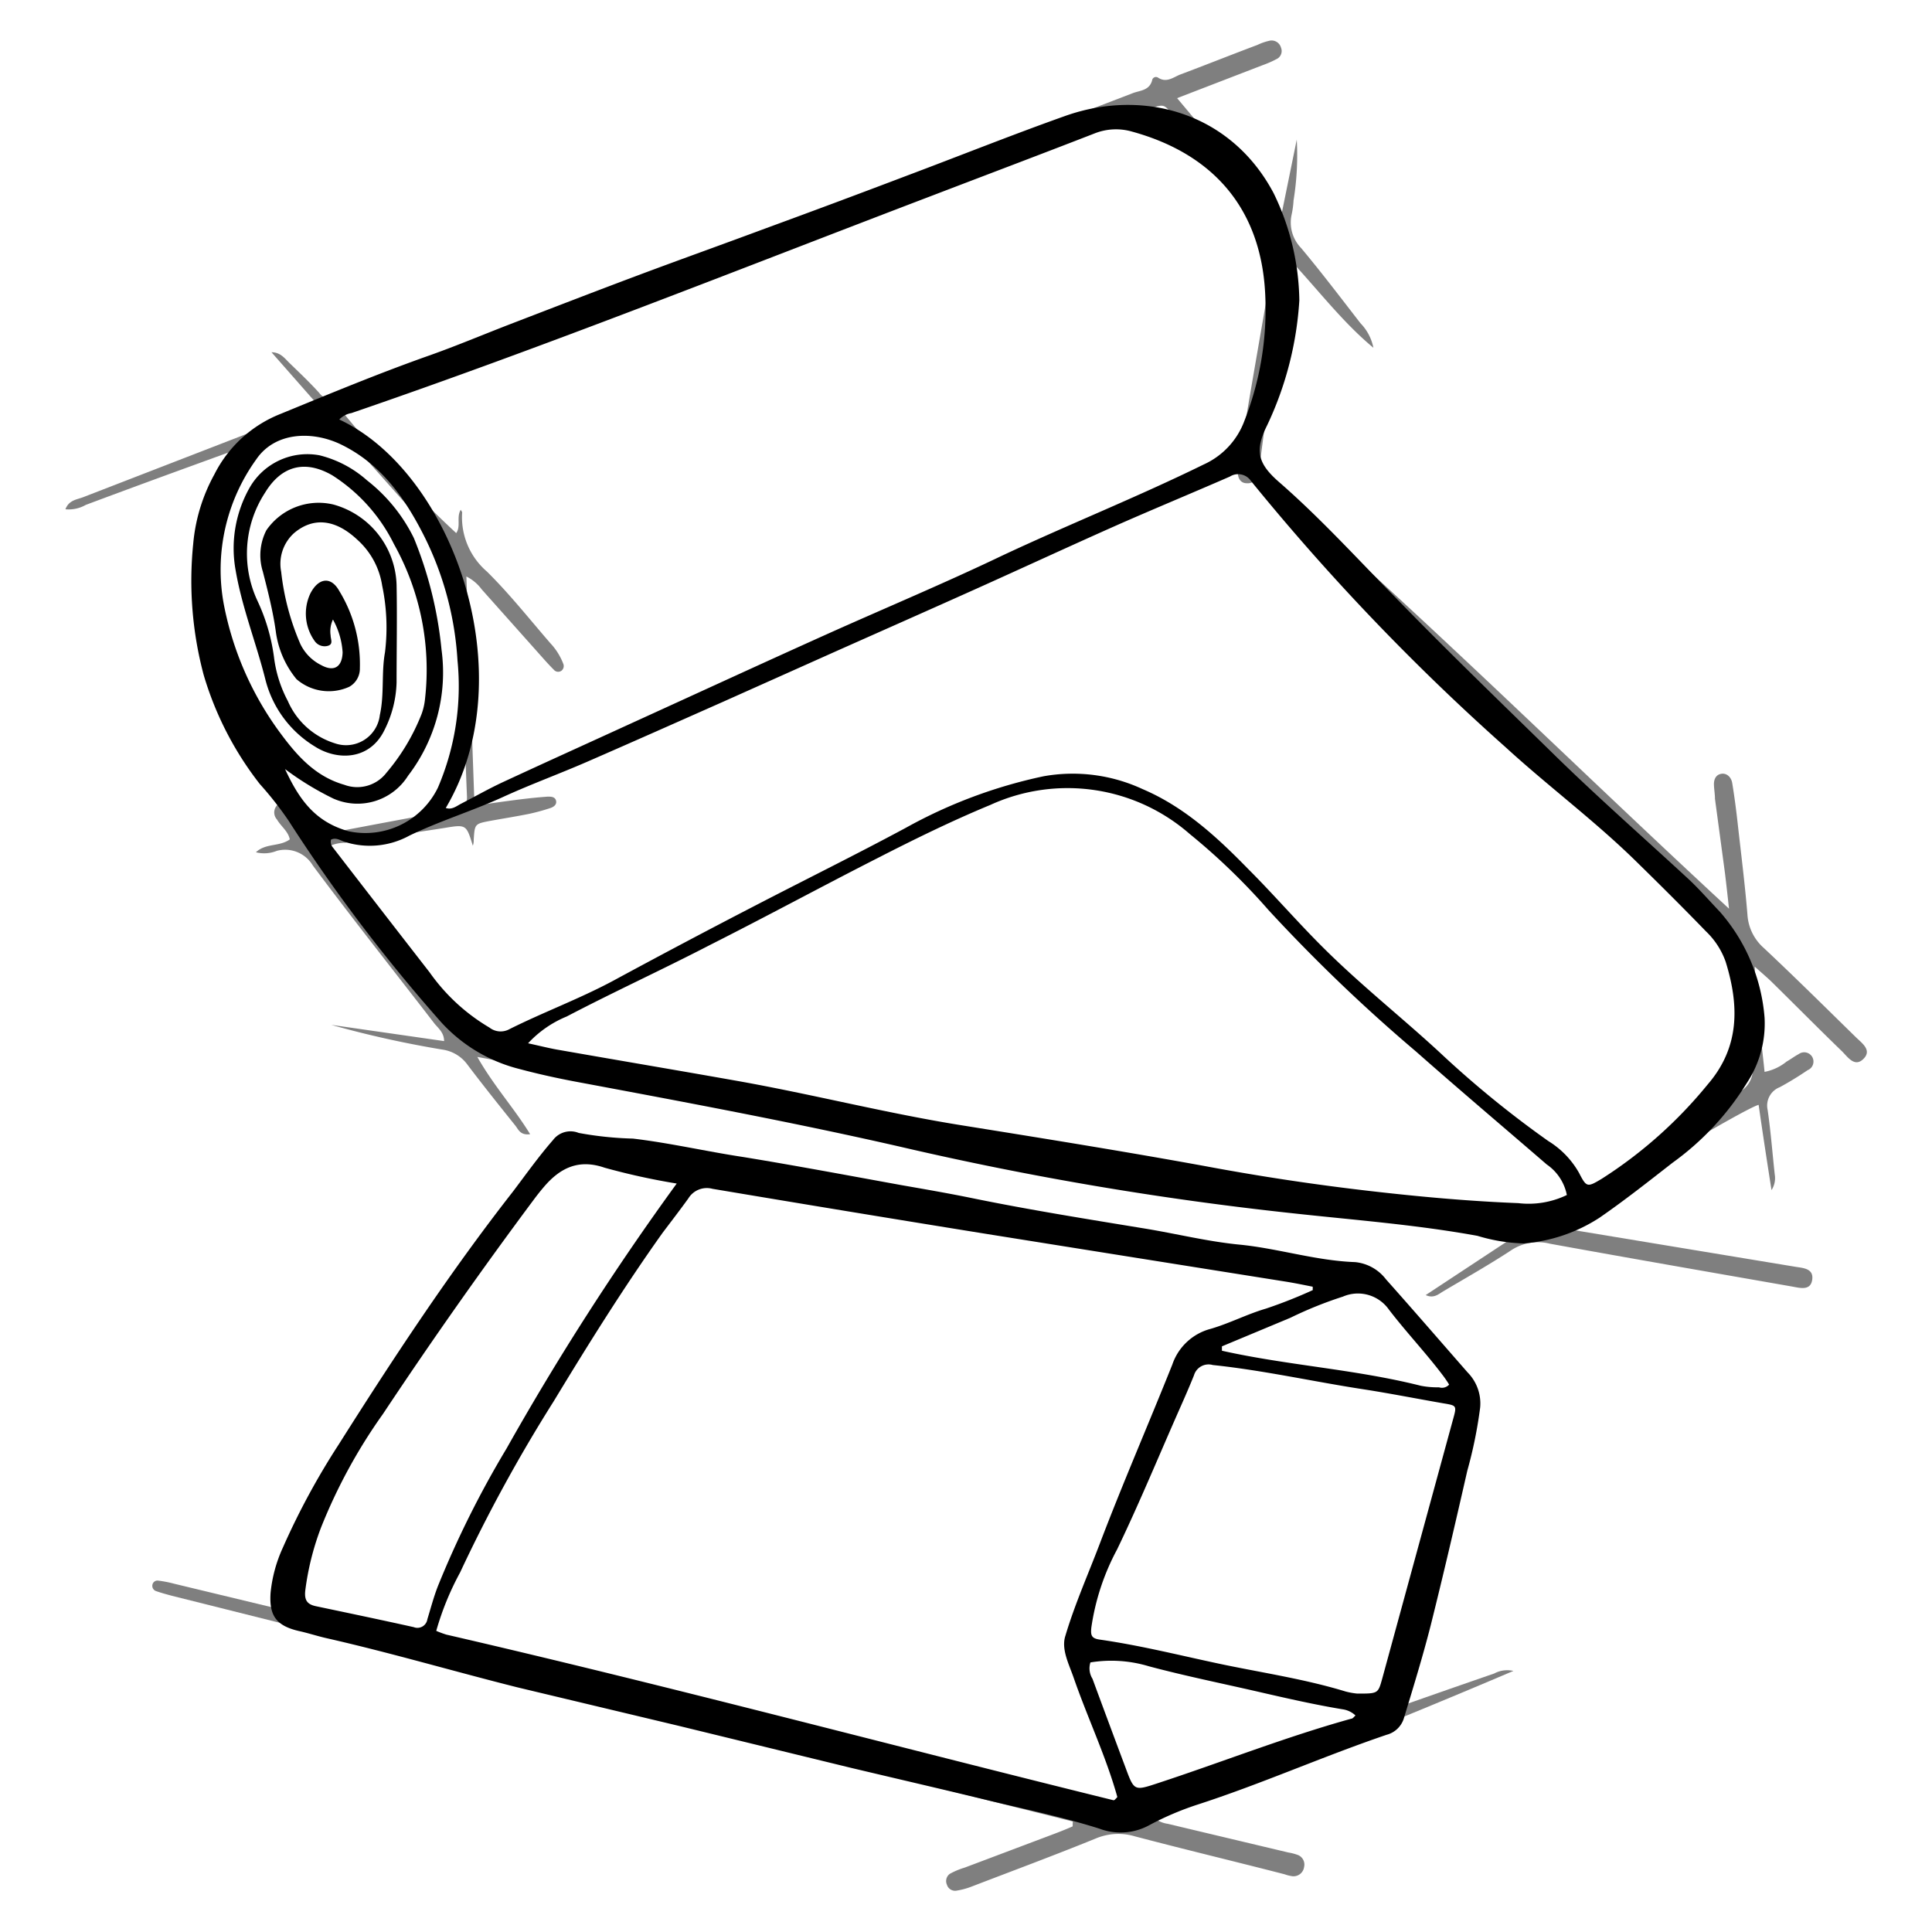
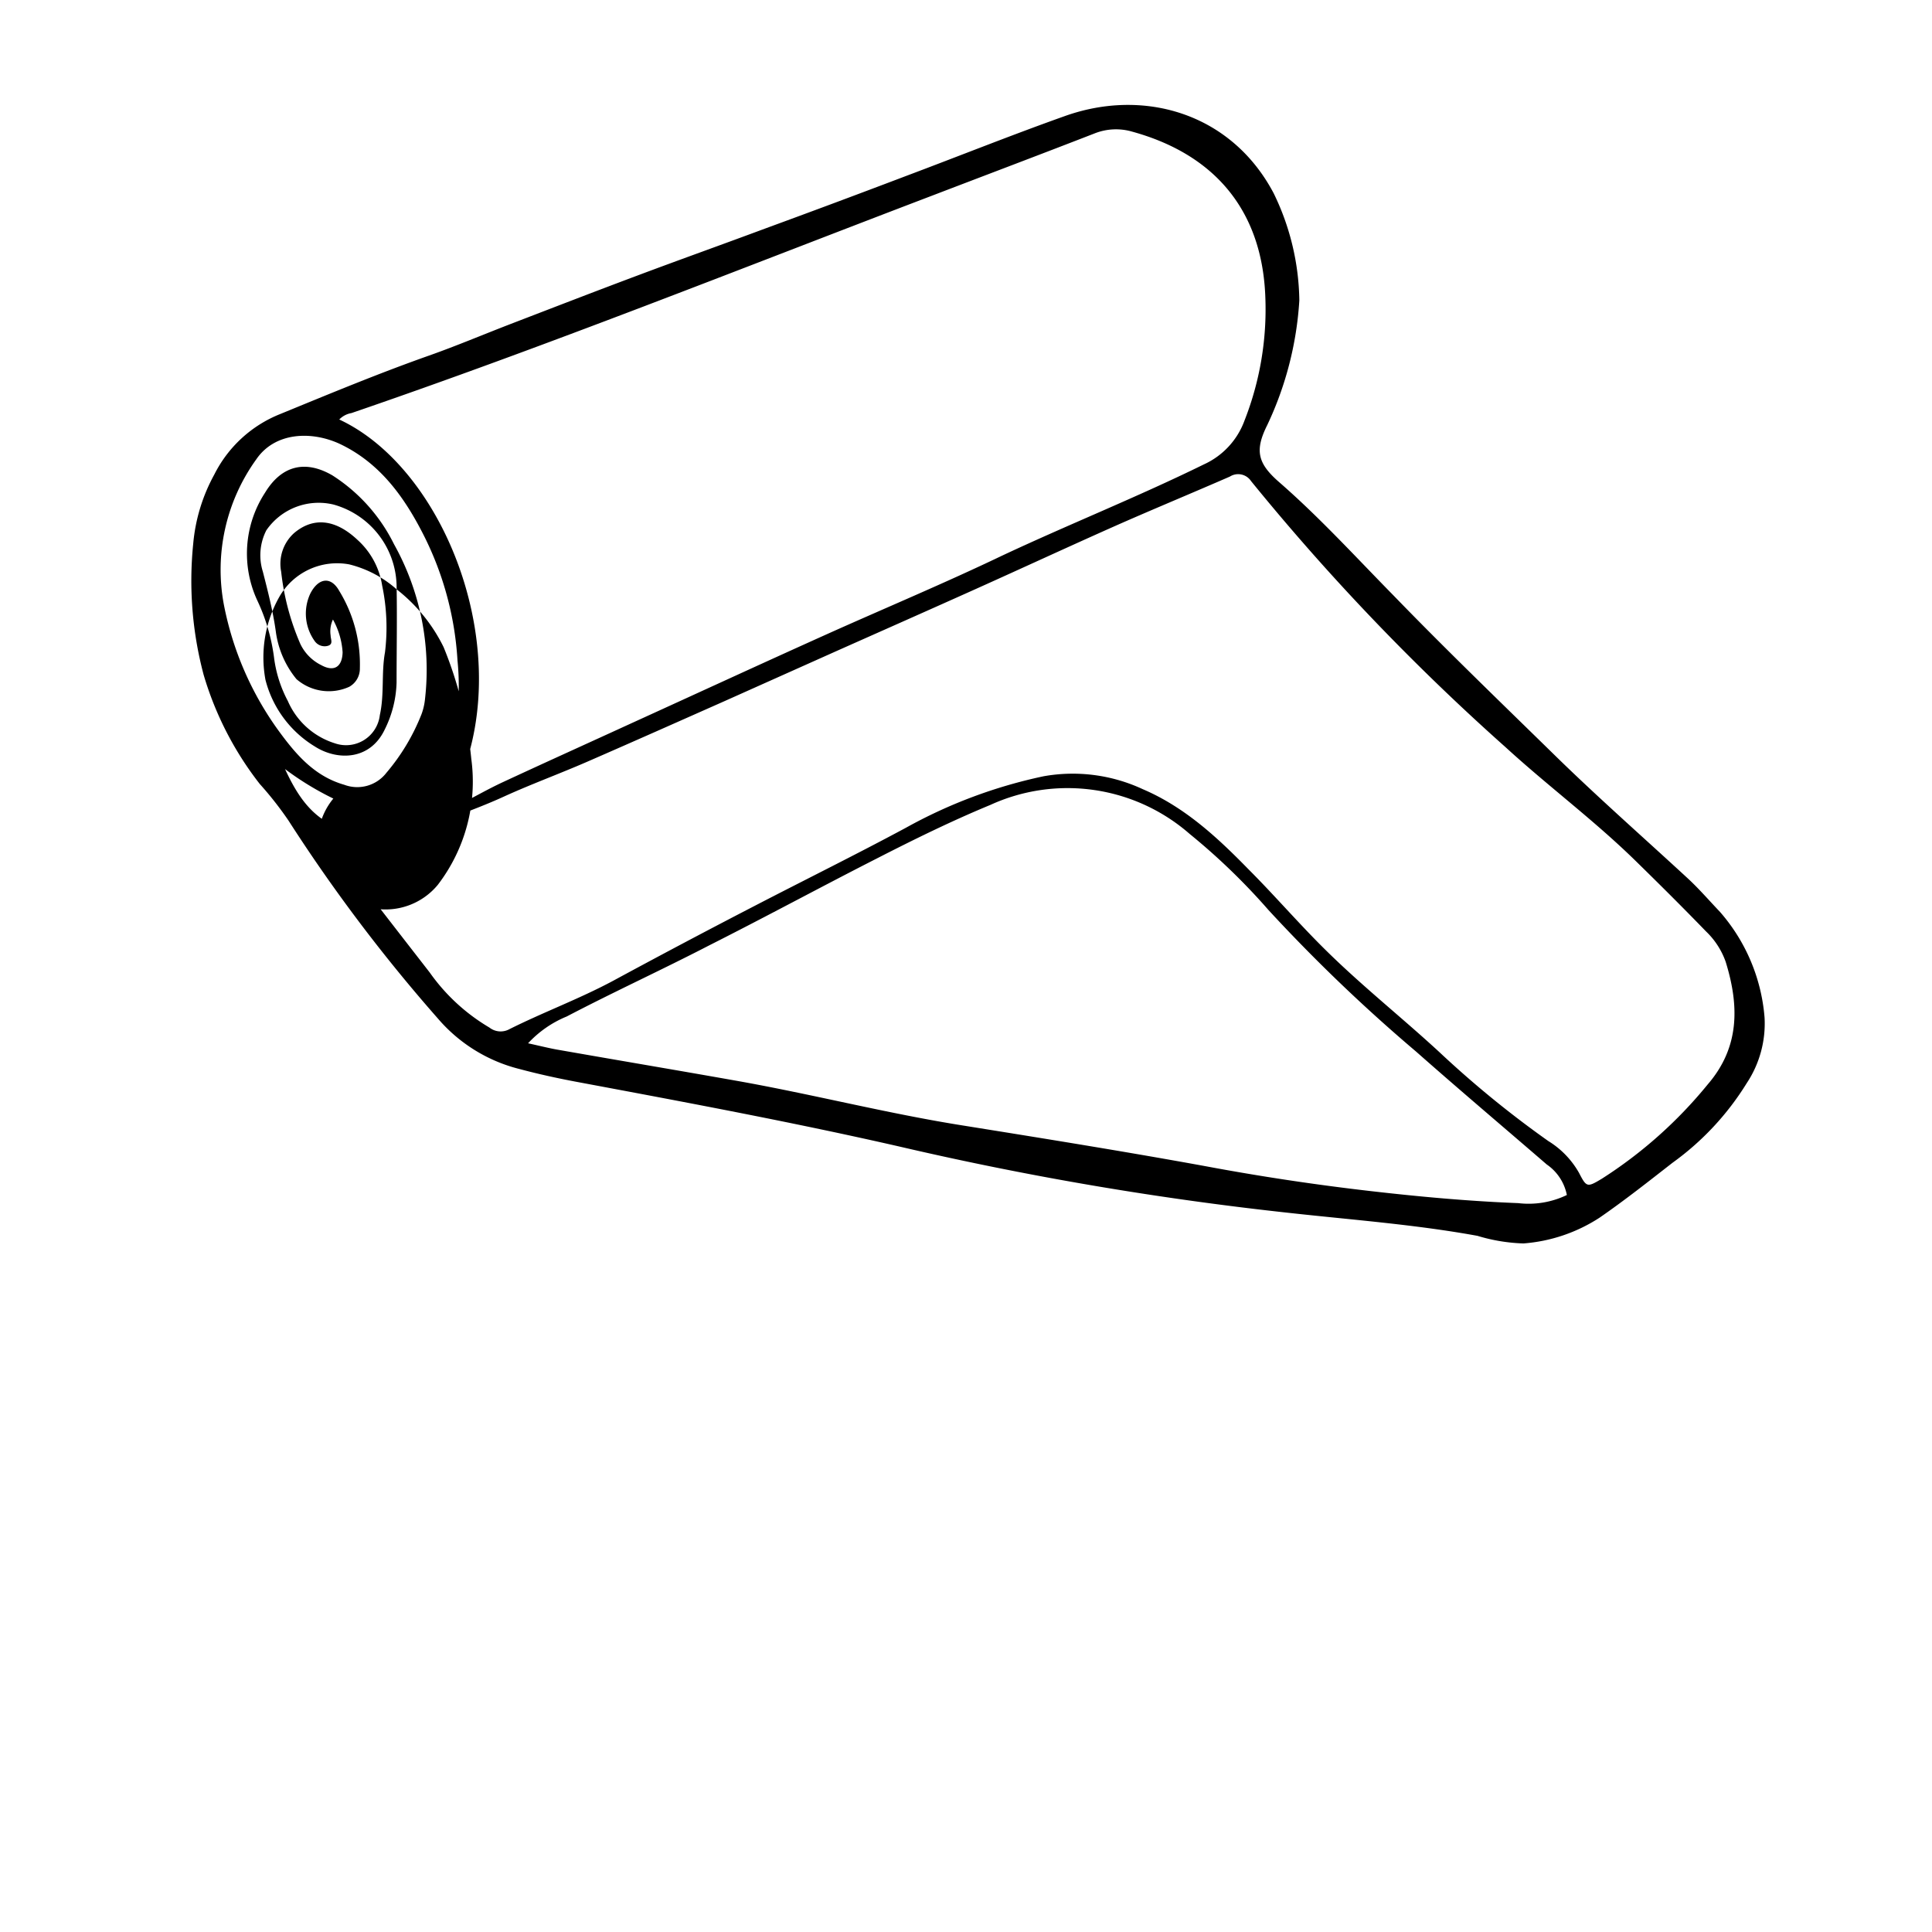
<svg xmlns="http://www.w3.org/2000/svg" id="Слой_1" data-name="Слой 1" viewBox="0 0 150 150">
  <defs>
    <style>.cls-1{opacity:0.5;}</style>
  </defs>
  <title>IMG_0335</title>
-   <path d="M100.88,23.32A26.37,26.37,0,0,1,98.39,33c-1,2-.75,3,1,4.5,3.12,2.73,5.91,5.79,8.81,8.74,4,4.13,8.18,8.16,12.31,12.2,3.41,3.35,7,6.5,10.51,9.74.89.82,1.68,1.74,2.52,2.62A14.17,14.17,0,0,1,137,79a8.37,8.37,0,0,1-1.38,5.09,21.56,21.56,0,0,1-5.77,6.19c-1.86,1.45-3.72,2.92-5.66,4.26a12.56,12.56,0,0,1-5.91,2,13.67,13.67,0,0,1-3.57-.59c-4.77-.87-9.6-1.23-14.42-1.76a253.89,253.89,0,0,1-30.36-5.15C61.58,87.13,53.19,85.57,44.8,84c-1.5-.28-3-.61-4.46-1A12.26,12.26,0,0,1,34,79.08,127.5,127.5,0,0,1,22.4,63.71a26.81,26.81,0,0,0-2.23-2.84,25.41,25.41,0,0,1-4.36-8.48A28.37,28.37,0,0,1,15,42.23a13.62,13.62,0,0,1,1.64-5.39,9.76,9.76,0,0,1,5.13-4.7c3.83-1.57,7.65-3.16,11.56-4.54,2.12-.75,4.2-1.63,6.3-2.44,3.33-1.28,6.66-2.57,10-3.82s6.51-2.38,9.76-3.59q5.46-2,10.91-4.07c4.13-1.55,8.22-3.19,12.38-4.67,6.17-2.2,12.94-.2,16.21,6A19.52,19.52,0,0,1,100.88,23.32ZM25.7,65.19a.66.66,0,0,0,.14.6q3.75,4.86,7.52,9.71A15,15,0,0,0,38,79.78a1.41,1.41,0,0,0,1.46.17c2.68-1.35,5.49-2.38,8.14-3.8q5.54-3,11.11-5.88c3.86-2,7.77-3.93,11.62-6a38.32,38.32,0,0,1,10.69-4,12.87,12.87,0,0,1,7.7,1c3.26,1.39,5.8,3.75,8.23,6.24,2,2,3.9,4.21,5.94,6.22,2.84,2.81,6,5.31,8.91,8a79.14,79.14,0,0,0,8.41,6.86,6.86,6.86,0,0,1,2.39,2.48c.58,1.13.64,1.12,1.76.45a34.65,34.65,0,0,0,8.23-7.33c2.5-2.9,2.44-6.13,1.39-9.52a6.06,6.06,0,0,0-1.53-2.36c-1.78-1.84-3.6-3.65-5.43-5.44-3.2-3.14-6.81-5.82-10.12-8.85A177.71,177.71,0,0,1,97.13,37.35,1.2,1.2,0,0,0,95.49,37c-3,1.31-6.08,2.58-9.1,3.92-3.55,1.58-7.07,3.21-10.61,4.8s-7.29,3.25-10.93,4.87l-8.63,3.86c-3.54,1.57-7.09,3.15-10.65,4.7-2.16.94-4.38,1.75-6.52,2.73-2.39,1.09-4.91,1.86-7.27,3a6.39,6.39,0,0,1-5.05.47C26.41,65.24,26.07,65,25.7,65.19Zm8.91-2.46c.47.16.81-.13,1.17-.32,1.07-.55,2.12-1.15,3.21-1.66,3.38-1.57,6.77-3.1,10.15-4.65,5.07-2.31,10.12-4.64,15.19-6.92,4.46-2,9-3.9,13.39-6,5.21-2.45,10.57-4.58,15.74-7.12a6,6,0,0,0,3.16-3.4,23.61,23.61,0,0,0,1.62-9.59C98,16.4,94.37,12,87.9,10.22a4.5,4.5,0,0,0-2.92.14C80.76,12,76.52,13.6,72.29,15.22c-15,5.72-29.83,11.65-45,16.85a1.73,1.73,0,0,0-.95.5C35.16,36.68,40.72,52.43,34.61,62.73ZM41,81c1,.22,1.7.4,2.42.52,4.56.8,9.13,1.57,13.7,2.38,6,1.06,11.82,2.57,17.81,3.51,6.23,1,12.45,2,18.65,3.13q6.36,1.19,12.79,1.93c3.82.44,7.65.79,11.5.94a6.83,6.83,0,0,0,3.78-.63,3.75,3.75,0,0,0-1.56-2.37c-3.38-2.92-6.79-5.8-10.14-8.76a129.39,129.39,0,0,1-11.47-11,50.08,50.08,0,0,0-6.11-5.9A14.41,14.41,0,0,0,76.9,62.49c-3,1.24-5.93,2.68-8.82,4.16-4.34,2.21-8.62,4.53-13,6.74C51.43,75.28,47.67,77,44,78.92A8.47,8.47,0,0,0,41,81ZM25.85,48.1a2.15,2.15,0,0,0-.18,1.24c0,.29.23.67-.21.8a.94.94,0,0,1-1-.33,3.66,3.66,0,0,1-.37-3.72c.62-1.22,1.6-1.38,2.25-.21a10.89,10.89,0,0,1,1.6,6,1.61,1.61,0,0,1-.82,1.44,3.83,3.83,0,0,1-4.1-.59A7.34,7.34,0,0,1,21.41,49c-.22-1.57-.61-3.08-1-4.61a4.25,4.25,0,0,1,.27-3.22,4.93,4.93,0,0,1,5.2-2,6.68,6.68,0,0,1,4.91,6.23c.05,2.52,0,5.06,0,7.59a8.66,8.66,0,0,1-.91,3.63c-1.15,2.44-3.71,2.44-5.43,1.34a8.52,8.52,0,0,1-3.84-5.18c-.71-2.84-1.81-5.57-2.31-8.47a9.55,9.55,0,0,1,1.06-6.41,5.16,5.16,0,0,1,5.45-2.55,8.7,8.7,0,0,1,3.68,1.94,12.86,12.86,0,0,1,3.64,4.48,30.71,30.71,0,0,1,2.15,8.67,13.18,13.18,0,0,1-2.6,9.79A4.63,4.63,0,0,1,25.88,62a22.88,22.88,0,0,1-3.75-2.29c1.1,2.37,2.33,4.1,4.94,4.83A6.26,6.26,0,0,0,34,61.15a20,20,0,0,0,1.52-9.87,24.8,24.8,0,0,0-2.59-9.66c-1.51-3-3.43-5.7-6.6-7.18-2.21-1-5-.87-6.43,1.22a14.66,14.66,0,0,0-2.52,11.28,24.64,24.64,0,0,0,4.24,9.78c1.33,1.82,2.77,3.54,5.11,4.21A2.86,2.86,0,0,0,30,60a16.12,16.12,0,0,0,2.73-4.56A4.76,4.76,0,0,0,33,54.25a20,20,0,0,0-2.41-12,13.35,13.35,0,0,0-4.78-5.34c-2.19-1.27-4-.69-5.23,1.34A8.65,8.65,0,0,0,20,46.67,14.88,14.88,0,0,1,21.27,51a9.77,9.77,0,0,0,1.08,3.43A5.89,5.89,0,0,0,26,57.71a2.64,2.64,0,0,0,3.49-2.19c.36-1.62.11-3.27.4-4.87a15.85,15.85,0,0,0-.22-5.19,6,6,0,0,0-1.92-3.55c-1.7-1.6-3.42-1.79-4.92-.52a3.21,3.21,0,0,0-1,3A19.35,19.35,0,0,0,23.32,50a3.53,3.53,0,0,0,1.62,1.64c1,.55,1.63.14,1.66-1A6,6,0,0,0,25.85,48.1Z" />
-   <path d="M114.92,109.27a34.4,34.4,0,0,1-1,4.92c-.91,4-1.84,8-2.84,12-.62,2.44-1.37,4.86-2.1,7.27a1.9,1.9,0,0,1-1.33,1.23c-5,1.7-9.77,3.84-14.77,5.45a23.06,23.06,0,0,0-3.62,1.55,4.64,4.64,0,0,1-3.89.29c-2.75-.87-5.59-1.47-8.4-2.14-3.62-.88-7.26-1.72-10.88-2.58L52.72,134c-4.19-1-8.39-2-12.57-3-4.93-1.24-9.82-2.68-14.79-3.81-.71-.16-1.4-.39-2.12-.55-1.81-.41-2.36-1.21-2.23-3a11,11,0,0,1,.95-3.48,56.87,56.87,0,0,1,4.33-8c4.25-6.72,8.62-13.36,13.53-19.64,1-1.32,2-2.73,3.11-4a1.7,1.7,0,0,1,2-.56,26.7,26.7,0,0,0,4.21.44c2.88.34,5.71,1,8.56,1.43,4.1.67,8.19,1.44,12.27,2.18,1.82.32,3.63.63,5.44,1,4.48.92,9,1.64,13.51,2.38,2.43.4,4.84,1,7.29,1.24,3,.29,5.94,1.25,9,1.36a3.43,3.43,0,0,1,2.4,1.34c2.13,2.39,4.23,4.82,6.34,7.23A3.43,3.43,0,0,1,114.92,109.27Zm-13-9.1V99.9c-.66-.13-1.33-.27-2-.38q-11.7-1.86-23.4-3.73-10.61-1.71-21.2-3.49a1.68,1.68,0,0,0-1.88.75c-.65.9-1.32,1.77-2,2.67-3,4.21-5.77,8.65-8.46,13.09a120.31,120.31,0,0,0-7.26,13.28,22.08,22.08,0,0,0-1.85,4.53,7.82,7.82,0,0,0,.78.29c17.33,4,34.53,8.6,51.8,12.86,0,0,.09,0,.13-.07a1.65,1.65,0,0,0,.17-.18c-.87-3.13-2.3-6.12-3.38-9.23-.37-1.08-1-2.25-.65-3.3.73-2.45,1.78-4.8,2.69-7.2,1.77-4.65,3.76-9.22,5.61-13.85A4.29,4.29,0,0,1,94,103.17c1.47-.43,2.82-1.14,4.29-1.57A37.26,37.26,0,0,0,101.91,100.17Zm3.47,31.32c1.6,0,1.6,0,1.92-1.14l5.49-20.1c.32-1.14.31-1.12-.76-1.3-2.07-.36-4.14-.77-6.21-1.09-3.9-.6-7.75-1.47-11.67-1.88a1.18,1.18,0,0,0-1.46.8c-.37.92-.77,1.83-1.17,2.73-1.59,3.6-3.09,7.24-4.8,10.79a18.3,18.3,0,0,0-2,6.07c-.06.59,0,.84.67.93,3,.43,5.87,1.14,8.79,1.77,3.43.75,6.92,1.23,10.29,2.26A5.64,5.64,0,0,0,105.38,131.49ZM52.54,91.89a52.48,52.48,0,0,1-5.6-1.23c-2-.69-3.44,0-4.71,1.49-.24.28-.47.57-.69.86q-6.13,8.22-11.8,16.76a41.87,41.87,0,0,0-4.82,8.84,21.11,21.11,0,0,0-1.22,4.89c-.08.75.16,1.07.85,1.21,2.52.53,5.05,1.06,7.57,1.62a.78.78,0,0,0,1.06-.61c.26-.85.49-1.72.81-2.55a76.37,76.37,0,0,1,5.34-10.71A210.52,210.52,0,0,1,52.54,91.89Zm32.12,37.18a1.53,1.53,0,0,0,.16,1.27q1.28,3.47,2.57,6.91c.67,1.81.67,1.8,2.52,1.19,5-1.64,9.89-3.58,15-5,.12,0,.22-.16.33-.25a1.82,1.82,0,0,0-1-.48c-2.17-.36-4.32-.85-6.45-1.34-2.86-.66-5.74-1.24-8.59-2A10.09,10.09,0,0,0,84.66,129.07Zm10.21-24.54v.34c5.1,1.14,10.36,1.44,15.44,2.72a6.61,6.61,0,0,0,1.41.12.75.75,0,0,0,.79-.21,8.4,8.4,0,0,0-.49-.72c-1.33-1.76-2.85-3.36-4.19-5.11a2.94,2.94,0,0,0-3.57-1,30.62,30.62,0,0,0-4.07,1.64Z" />
+   <path d="M100.88,23.32A26.37,26.37,0,0,1,98.39,33c-1,2-.75,3,1,4.5,3.12,2.73,5.91,5.79,8.81,8.74,4,4.13,8.18,8.16,12.31,12.2,3.41,3.35,7,6.5,10.51,9.74.89.82,1.68,1.74,2.52,2.62A14.17,14.17,0,0,1,137,79a8.37,8.37,0,0,1-1.38,5.09,21.56,21.56,0,0,1-5.77,6.19c-1.86,1.45-3.72,2.92-5.66,4.26a12.56,12.56,0,0,1-5.91,2,13.67,13.67,0,0,1-3.57-.59c-4.77-.87-9.6-1.23-14.42-1.76a253.89,253.89,0,0,1-30.36-5.15C61.58,87.13,53.19,85.57,44.8,84c-1.5-.28-3-.61-4.46-1A12.26,12.26,0,0,1,34,79.08,127.5,127.5,0,0,1,22.4,63.71a26.81,26.81,0,0,0-2.23-2.84,25.41,25.41,0,0,1-4.36-8.48A28.37,28.37,0,0,1,15,42.23a13.62,13.62,0,0,1,1.64-5.39,9.76,9.76,0,0,1,5.13-4.7c3.83-1.57,7.65-3.16,11.56-4.54,2.12-.75,4.2-1.63,6.3-2.44,3.33-1.28,6.66-2.57,10-3.82s6.51-2.38,9.76-3.59q5.46-2,10.91-4.07c4.13-1.55,8.22-3.19,12.38-4.67,6.17-2.2,12.94-.2,16.21,6A19.52,19.52,0,0,1,100.88,23.32ZM25.7,65.19a.66.66,0,0,0,.14.6q3.75,4.86,7.52,9.71A15,15,0,0,0,38,79.78a1.41,1.41,0,0,0,1.46.17c2.68-1.35,5.49-2.38,8.14-3.8q5.54-3,11.11-5.88c3.86-2,7.77-3.93,11.62-6a38.32,38.32,0,0,1,10.69-4,12.87,12.87,0,0,1,7.7,1c3.26,1.39,5.8,3.75,8.23,6.24,2,2,3.9,4.21,5.94,6.22,2.84,2.81,6,5.31,8.91,8a79.14,79.14,0,0,0,8.41,6.86,6.86,6.86,0,0,1,2.39,2.48c.58,1.13.64,1.12,1.76.45a34.65,34.65,0,0,0,8.23-7.33c2.5-2.9,2.44-6.13,1.39-9.52a6.06,6.06,0,0,0-1.53-2.36c-1.78-1.84-3.6-3.65-5.43-5.44-3.2-3.14-6.81-5.82-10.12-8.85A177.71,177.71,0,0,1,97.13,37.35,1.2,1.2,0,0,0,95.49,37c-3,1.31-6.08,2.58-9.1,3.92-3.55,1.58-7.07,3.21-10.61,4.8s-7.29,3.25-10.93,4.87l-8.63,3.86c-3.54,1.57-7.09,3.15-10.65,4.7-2.16.94-4.38,1.75-6.52,2.73-2.39,1.09-4.91,1.86-7.27,3a6.39,6.39,0,0,1-5.05.47C26.41,65.24,26.07,65,25.7,65.19Zm8.91-2.46c.47.16.81-.13,1.17-.32,1.07-.55,2.12-1.15,3.21-1.66,3.38-1.57,6.77-3.1,10.15-4.65,5.07-2.31,10.12-4.64,15.19-6.92,4.46-2,9-3.9,13.39-6,5.21-2.45,10.57-4.58,15.74-7.12a6,6,0,0,0,3.16-3.4,23.61,23.61,0,0,0,1.62-9.59C98,16.4,94.37,12,87.9,10.22a4.5,4.5,0,0,0-2.92.14C80.76,12,76.52,13.6,72.29,15.22c-15,5.72-29.83,11.65-45,16.85a1.73,1.73,0,0,0-.95.5C35.16,36.68,40.72,52.43,34.61,62.73ZM41,81c1,.22,1.7.4,2.42.52,4.56.8,9.13,1.57,13.7,2.38,6,1.06,11.82,2.57,17.81,3.51,6.23,1,12.45,2,18.65,3.13q6.36,1.19,12.79,1.93c3.82.44,7.65.79,11.5.94a6.83,6.83,0,0,0,3.78-.63,3.75,3.75,0,0,0-1.56-2.37c-3.38-2.92-6.79-5.8-10.14-8.76a129.39,129.39,0,0,1-11.47-11,50.08,50.08,0,0,0-6.11-5.9A14.41,14.41,0,0,0,76.9,62.49c-3,1.24-5.93,2.68-8.82,4.16-4.34,2.21-8.62,4.53-13,6.74C51.43,75.28,47.67,77,44,78.92A8.47,8.47,0,0,0,41,81ZM25.85,48.1a2.15,2.15,0,0,0-.18,1.24c0,.29.23.67-.21.8a.94.94,0,0,1-1-.33,3.66,3.66,0,0,1-.37-3.72c.62-1.22,1.6-1.38,2.25-.21a10.89,10.89,0,0,1,1.6,6,1.61,1.61,0,0,1-.82,1.44,3.83,3.83,0,0,1-4.1-.59A7.34,7.34,0,0,1,21.41,49c-.22-1.57-.61-3.08-1-4.61a4.25,4.25,0,0,1,.27-3.22,4.93,4.93,0,0,1,5.2-2,6.68,6.68,0,0,1,4.91,6.23c.05,2.52,0,5.06,0,7.59a8.66,8.66,0,0,1-.91,3.63c-1.15,2.44-3.71,2.44-5.43,1.34a8.52,8.52,0,0,1-3.84-5.18a9.55,9.55,0,0,1,1.06-6.41,5.16,5.16,0,0,1,5.45-2.55,8.7,8.7,0,0,1,3.68,1.94,12.86,12.86,0,0,1,3.64,4.48,30.71,30.71,0,0,1,2.15,8.67,13.18,13.18,0,0,1-2.6,9.79A4.63,4.63,0,0,1,25.88,62a22.88,22.88,0,0,1-3.75-2.29c1.1,2.37,2.33,4.1,4.94,4.83A6.26,6.26,0,0,0,34,61.15a20,20,0,0,0,1.52-9.87,24.8,24.8,0,0,0-2.59-9.66c-1.51-3-3.43-5.7-6.6-7.18-2.21-1-5-.87-6.43,1.22a14.66,14.66,0,0,0-2.52,11.28,24.64,24.64,0,0,0,4.24,9.78c1.33,1.82,2.77,3.54,5.11,4.21A2.86,2.86,0,0,0,30,60a16.12,16.12,0,0,0,2.73-4.56A4.76,4.76,0,0,0,33,54.25a20,20,0,0,0-2.41-12,13.35,13.35,0,0,0-4.78-5.34c-2.19-1.27-4-.69-5.23,1.34A8.65,8.65,0,0,0,20,46.67,14.88,14.88,0,0,1,21.27,51a9.77,9.77,0,0,0,1.08,3.43A5.89,5.89,0,0,0,26,57.71a2.64,2.64,0,0,0,3.49-2.19c.36-1.62.11-3.27.4-4.87a15.85,15.85,0,0,0-.22-5.19,6,6,0,0,0-1.92-3.55c-1.7-1.6-3.42-1.79-4.92-.52a3.21,3.21,0,0,0-1,3A19.35,19.35,0,0,0,23.32,50a3.53,3.53,0,0,0,1.62,1.64c1,.55,1.63.14,1.66-1A6,6,0,0,0,25.85,48.1Z" />
  <g class="cls-1">
-     <path d="M137,83.22a3.84,3.84,0,0,0,1.71-.8c.32-.18.62-.41.94-.58a.72.72,0,1,1,.69,1.25,24.91,24.91,0,0,1-2.16,1.32,1.53,1.53,0,0,0-.94,1.77c.24,1.66.37,3.34.55,5a1.71,1.71,0,0,1-.25,1.22c-.38-2.42-.7-4.52-1-6.62-1.05.24-13.61,7.75-15.54,9.28.15.49.59.35.91.4l17.47,2.89c.6.1,1.44.12,1.32,1s-.94.65-1.54.54c-6.28-1.1-12.56-2.19-18.83-3.33a3.78,3.78,0,0,0-3,.51c-1.72,1.13-3.51,2.14-5.28,3.19-.38.23-.74.57-1.36.29l6.37-4.2,0-.32C90.46,91.43,63.9,87,37.06,82.06c1.29,2.27,2.88,4,4.1,6-.77.1-.91-.37-1.15-.67-1.25-1.56-2.5-3.12-3.71-4.72a2.91,2.91,0,0,0-1.95-1.18,80.67,80.67,0,0,1-8.63-1.92l8.76,1.26c0-.65-.45-1-.74-1.35-3.15-4.09-6.37-8.14-9.45-12.28a2.5,2.5,0,0,0-2.8-1.14,2.6,2.6,0,0,1-1.62.11c.75-.72,1.84-.42,2.63-1-.13-.64-.68-1-1-1.55a.81.81,0,0,1,.19-1.24c.44-.29.81,0,1.09.3s.78,1,1.13,1.52a1.17,1.17,0,0,0,1.35.54c3.41-.65,6.83-1.3,10.25-1.91.73-.13.77-.56.74-1.14-.13-3.05-.19-6.11-.4-9.15-.16-2.48-.19-5-.22-7.43a3.3,3.3,0,0,0-.89-2.4c-2.84-3.12-5.62-6.29-8.43-9.44-.85-1-.86-1-2.13-.51-7.56,2.81-10,3.63-17.52,6.44a2.68,2.68,0,0,1-1.58.34c.27-.72.89-.75,1.38-.94l16.66-6.45a2.83,2.83,0,0,0,1.48-.8l-3.52-4c.67,0,1,.44,1.36.8.79.77,1.6,1.53,2.34,2.35a1.29,1.29,0,0,0,1.66.36c2.39-1,4.8-1.89,7.21-2.82L87.93,7.24c.55-.22,1.3-.19,1.52-1a.3.3,0,0,1,.48-.2c.62.39,1.12,0,1.64-.23,2-.75,4-1.55,6.05-2.32a4.37,4.37,0,0,1,1-.34.76.76,0,0,1,.84.56.69.69,0,0,1-.28.84,7.88,7.88,0,0,1-1.15.51L91.39,7.62l8,9.54c.47-2.29.88-4.31,1.29-6.32a22,22,0,0,1-.25,4.73,6.77,6.77,0,0,1-.15,1.1,2.85,2.85,0,0,0,.74,2.59c1.59,1.9,3.09,3.88,4.61,5.84a3.77,3.77,0,0,1,1,1.9c-2.41-2-4.3-4.51-6.52-6.88a18,18,0,0,0-.73,4.3c-.58,4-1.08,7.93-1.61,11.9,0,.16,0,.32-.07.47a.83.83,0,0,1-.89.73c-.52,0-.71-.42-.71-.88a5.88,5.88,0,0,1,.11-.94C97.06,30.46,98,25.21,98.89,20a2.23,2.23,0,0,0-.58-2q-3.72-4.41-7.21-9c-.72-.95-.74-.95-1.95-.5q-10.5,3.95-21,7.89L28,31.33c-.49.18-1,.39-1.46.59a94.77,94.77,0,0,0,8.88,9.47c.38-.54,0-1.23.35-1.81.05.09.12.16.11.22a5.56,5.56,0,0,0,1.93,4.58c1.76,1.74,3.3,3.69,4.92,5.56a4.86,4.86,0,0,1,1,1.59.46.46,0,0,1-.16.56A.44.44,0,0,1,43,52c-.26-.26-.51-.53-.76-.81l-4.84-5.43a3.29,3.29,0,0,0-1.19-1c.21,6,.42,11.8.63,17.79,1.15-.16,2.16-.31,3.18-.44.84-.11,1.67-.2,2.51-.26.24,0,.56,0,.64.31s-.19.49-.42.57a16,16,0,0,1-1.68.46c-1,.2-2,.36-3,.54-1.21.23-1.21.24-1.29,1.45,0,.14,0,.29-.07.48C36.2,64,36.2,64,34.46,64.29c-2.55.4-5.11.76-7.66,1.14a3.06,3.06,0,0,0-1.5.4c.05.52.44.83.71,1.21,3.16,4.35,6.35,8.68,9.48,13a2.87,2.87,0,0,0,2,1.27Q47.81,83,58.1,84.7q15.51,2.58,31,5.21,14.27,2.41,28.51,4.89a3.42,3.42,0,0,0,2.66-.55c4.85-3.18,9.72-6.33,14.64-9.4A2,2,0,0,0,136,82.44c-.44-2.49-.77-5-1.09-7.5a4.33,4.33,0,0,0-1.37-2.72q-11.4-11.31-22.72-22.69c-2.08-2.1-4.12-4.23-6.18-6.35a1.8,1.8,0,0,1-.47-.78c10.17,9.19,19.94,18.79,30.07,28.15-.1-.91-.2-1.82-.31-2.73l-.78-5.8c0-.36-.07-.73-.08-1.1s.12-.76.56-.84.79.27.86.72c.18,1.09.32,2.19.44,3.28.26,2.31.55,4.61.74,6.92a3.75,3.75,0,0,0,1.27,2.6c2.42,2.27,4.78,4.61,7.15,6.93.47.46,1.27,1,.59,1.68s-1.21-.13-1.66-.58c-1.82-1.76-3.6-3.56-5.4-5.33-.36-.36-.75-.68-1.38-1.25C136.31,78,136.74,80.55,137,83.22Z" />
-     <path d="M83.29,141.42,73.2,138.9c-22.18-5.53-37.67-9.45-59.84-15-.41-.11-.82-.22-1.22-.36a.43.43,0,0,1-.31-.48.4.4,0,0,1,.46-.34,8.9,8.9,0,0,1,1.23.24l49.22,11.85q11.15,2.68,22.27,5.42a4.61,4.61,0,0,0,2.91-.17q14-5.27,28.09-10.13a2.14,2.14,0,0,1,1.49-.2c-9.38,4-18.59,7.64-28,11.31a2.1,2.1,0,0,0,1.16.56l9.38,2.23a3.77,3.77,0,0,1,.75.2.8.8,0,0,1,.46.92.83.83,0,0,1-.9.72,2.86,2.86,0,0,1-.61-.15c-3.88-1-7.77-1.93-11.64-2.95a4.51,4.51,0,0,0-3.05.18c-3.17,1.29-6.38,2.48-9.58,3.71a5.71,5.71,0,0,1-1.21.33.66.66,0,0,1-.74-.46.69.69,0,0,1,.23-.85A5.9,5.9,0,0,1,74.9,145l6.95-2.62c.48-.18,1-.39,1.43-.58Z" />
-   </g>
+     </g>
</svg>